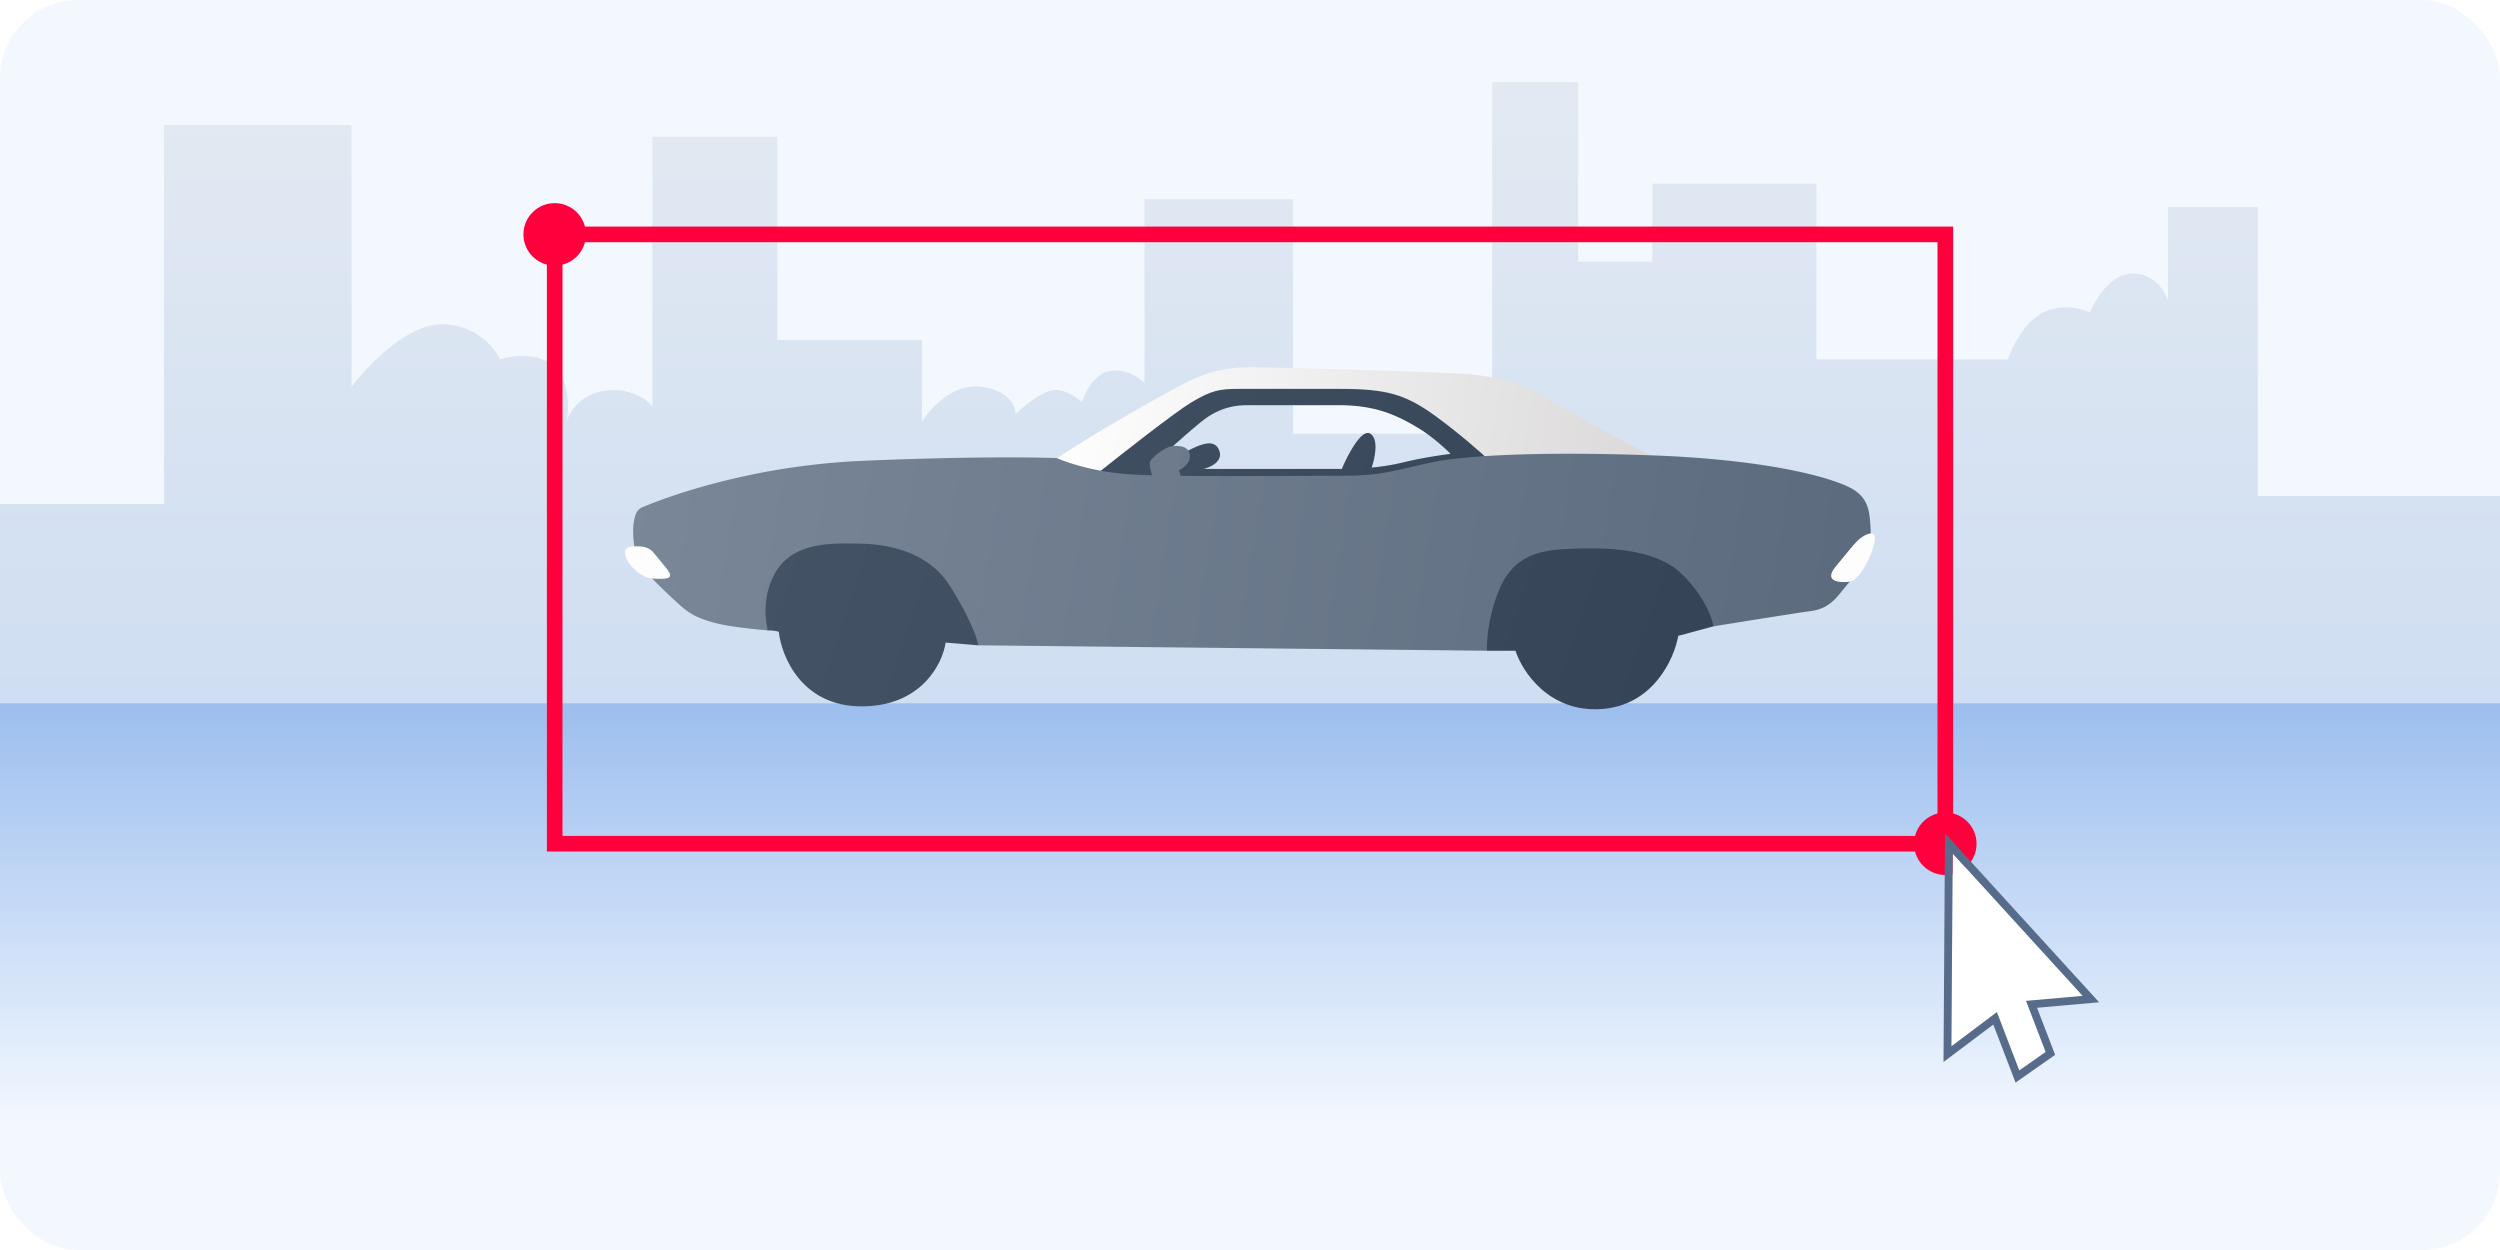
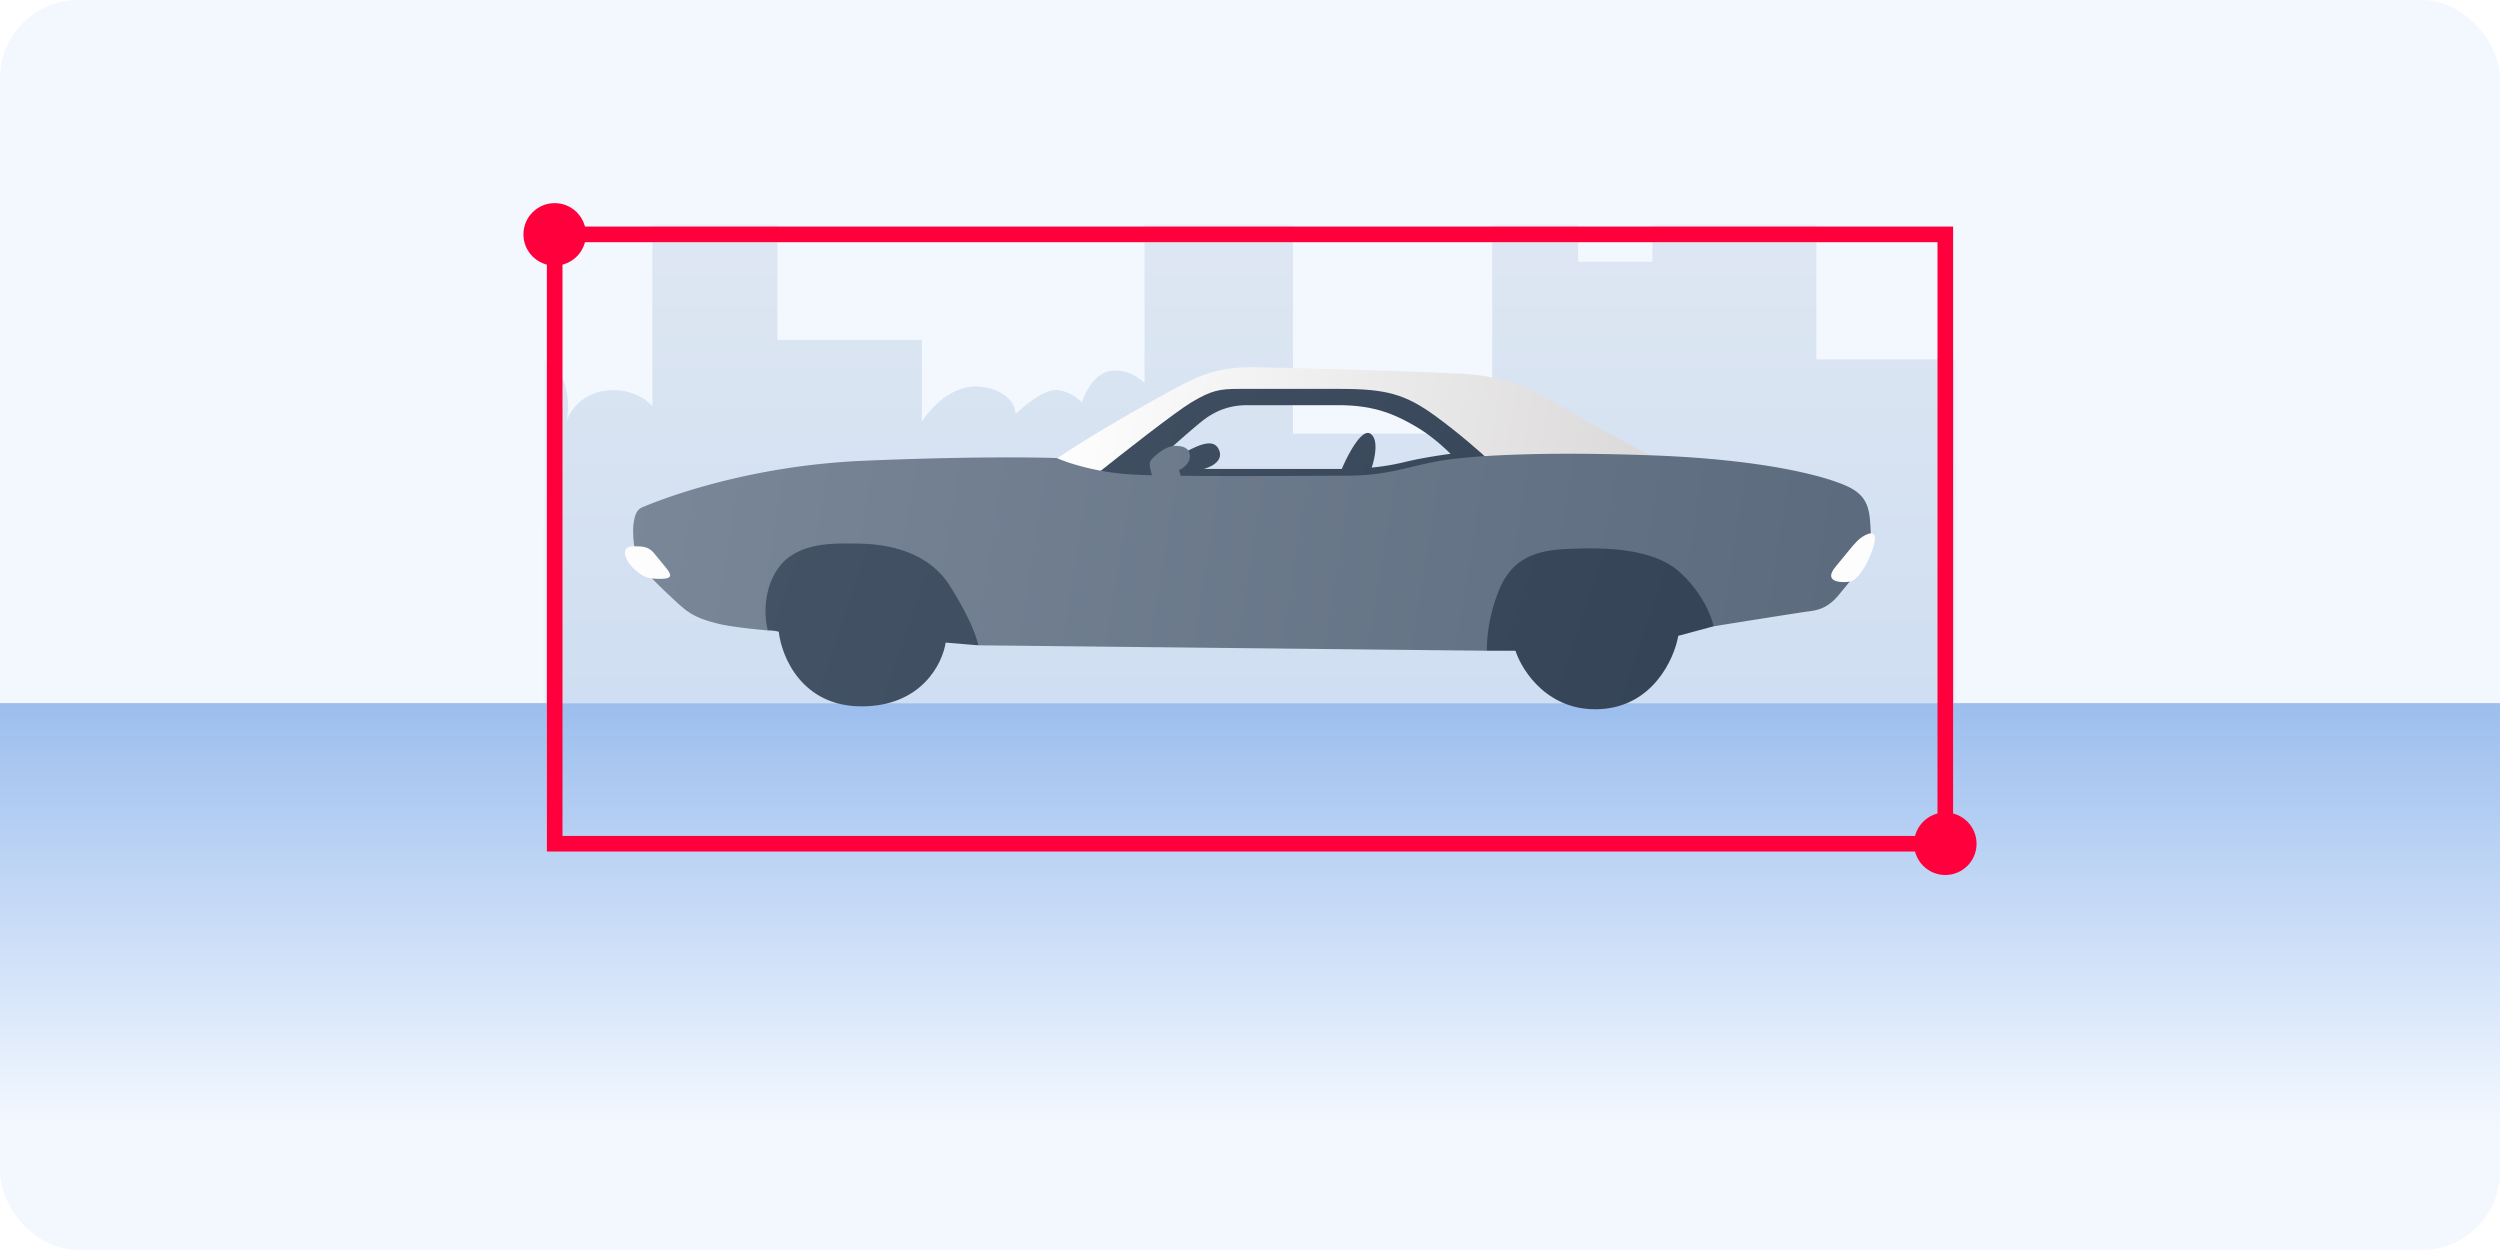
<svg xmlns="http://www.w3.org/2000/svg" width="320" height="160" fill="none">
  <rect width="320" height="160" rx="10" fill="#F3F8FF" />
  <path fill="url(#a)" d="M0 90h320v54H0z" />
-   <path d="M0 64.5V90h320V63.5h-31v-37h-11.5v12c-.333-1.167-1.7-3.5-4.5-3.5s-4.833 3.333-5.5 5c-1-.5-3.6-1.2-6 0s-4 4.5-4.5 6h-24.5V23.5h-21v10H202v-23h-11v45h-25.5v-30h-19V49c-.667-.667-2.5-1.9-4.5-1.5-2 .4-3.167 2.833-3.5 4-.667-.667-2.4-1.9-4-1.5-1.6.4-3.667 2.167-4.5 3 0-1-.9-3.1-4.5-3.5-3.6-.4-6.5 2.833-7.5 4.5V43.5H99.5v-26h-16V52c-.667-.833-2.8-2.4-6-2-3.2.4-4.667 2.833-5 4 .333-1.5.5-5-1.5-7s-5.5-1.5-7-1c-.667-1.5-3.1-4.5-7.5-4.5s-9.5 5.333-11.5 8V16H21v48.5H0z" fill="url(#b)" />
  <g filter="url(#c)">
    <path d="M70 29h180v80H70V29z" fill="#F3F8FF" />
  </g>
  <mask id="d" style="mask-type:alpha" maskUnits="userSpaceOnUse" x="70" y="29" width="180" height="80">
    <path d="M70 29h180v80H70V29z" fill="#F3F8FF" />
  </mask>
  <g mask="url(#d)">
    <path fill="url(#e)" d="M0 90h320v54H0z" />
    <path d="M0 64.5V90h320V63.5h-31v-37h-11.5v12c-.333-1.167-1.7-3.5-4.5-3.5s-4.833 3.333-5.5 5c-1-.5-3.6-1.2-6 0s-4 4.5-4.5 6h-24.5V23.5h-21v10H202v-23h-11v45h-25.5v-30h-19V49c-.667-.667-2.5-1.9-4.5-1.5-2 .4-3.167 2.833-3.5 4-.667-.667-2.4-1.9-4-1.5-1.6.4-3.667 2.167-4.5 3 0-1-.9-3.1-4.5-3.5-3.6-.4-6.5 2.833-7.5 4.5V43.5H99.5v-26h-16V52c-.667-.833-2.8-2.4-6-2-3.2.4-4.667 2.833-5 4 .333-1.5.5-5-1.5-7s-5.5-1.5-7-1c-.667-1.5-3.1-4.5-7.5-4.5s-9.5 5.333-11.5 8V16H21v48.5H0z" fill="url(#f)" />
  </g>
  <path fill-rule="evenodd" clip-rule="evenodd" d="M248 31H72v76h176V31zM70 29v80h180V29H70z" fill="#FF003D" />
  <circle cx="71" cy="30" r="4" fill="#FF003D" />
  <circle cx="249" cy="108" r="4" fill="#FF003D" />
-   <path d="m249.782 133.923.16-24.698 16.644 18.248-7.252.641 2.509 6.535-3.376 2.367-2.867-7.469-5.818 4.376z" fill="#fff" />
-   <path fill-rule="evenodd" clip-rule="evenodd" d="m248.959 106.663 19.727 21.628-7.943.702 2.313 6.027-5.064 3.55-2.851-7.427-6.373 4.793.191-29.273zm6.641 22.884 2.867 7.469 3.376-2.367-2.509-6.535 7.252-.641-16.644-18.248-.16 24.698 5.818-4.376z" fill="#576C8A" />
  <path fill-rule="evenodd" clip-rule="evenodd" d="M153.344 50.473c-2.953 1.563-10.42 7.12-13.719 9.899l5.383 1.39.504-.465c.328.038.784.078 1.406.117 2.779.173 24.139.52 29.87.173 5.731-.347 8.683-1.736 9.378-2.084.21-.105.377-.296.507-.516l5.571.17c-1.332-1.39-4.585-4.655-6.947-6.6-2.952-2.431-6.773-3.473-9.204-3.473h-14.587c-.329 0-.642-.002-.943-.003-2.87-.015-4.547-.023-7.219 1.392zm32.329 7.62c-1.02-1.015-2.622-2.424-4.37-3.452-2.952-1.737-5.557-2.779-10.072-2.779h-11.462c-1.389 0-3.473.174-5.731 1.91-1.147.884-3.572 3.029-5.766 5.01.573.021 1.213-.007 1.772-.147.392-.098.949-.389 1.571-.714 1.584-.827 3.586-1.873 4.334-.501.833 1.528-.927 2.373-1.911 2.604h17.714c.752-1.794 2.535-5.21 3.647-4.515 1.111.695.579 3.184.173 4.342a29.684 29.684 0 0 0 4.168-.695c1.647-.412 4.053-.823 5.933-1.064z" fill="url(#g)" />
  <path d="M98.293 80.69c.695 0 1.216.116 1.39.174.347 3.183 2.952 9.551 10.593 9.551s10.362-5.441 10.767-8.162l4.168.347c.521-.694 1.146-2.987-.521-6.599-2.084-4.515-7.12-8.162-14.24-8.51-7.12-.347-13.372 2.78-13.72 7.816-.278 4.028.927 5.267 1.563 5.383z" fill="url(#h)" />
  <path d="M190.333 83.295h3.647c.869 2.663 4.272 7.884 10.941 7.467 6.668-.416 9.378-6.425 9.899-9.377l4.515-1.216c.521-.637 1.25-2.431 0-4.515-1.563-2.605-4.515-6.773-15.456-6.773-10.941 0-13.025 4.515-13.893 8.683-.695 3.335-.058 5.21.347 5.731z" fill="url(#i)" />
  <path d="M151.954 48.91c-2.431 1.216-11.808 6.426-16.845 9.899l5.21 1.91c3.184-2.547 10.072-7.953 12.156-9.204 2.605-1.563 3.647-1.736 6.079-1.736h13.024c5.905 0 8.336.694 12.156 3.473 3.057 2.223 5.905 4.746 6.947 5.73h21.881c-3.126-1.62-10.038-5.279-12.677-6.946-3.3-2.084-6.947-3.82-12.33-4.168-5.384-.347-24.486-.868-27.612-.868-3.126 0-5.557.695-7.989 1.91z" fill="url(#j)" />
  <path d="m151.147 60.9-.234-.702c.463-.231 1.389-.903 1.389-1.736 0-1.042-.694-1.39-1.91-1.39s-2.778 1.39-3.126 1.91c-.223.336-.012 1.217.199 1.85a82.376 82.376 0 0 1-2.804-.113c-4.445-.278-8.104-1.505-9.377-2.084-2.953-.116-12.052-.208-24.834.348-15.373.668-26.406 5.195-27.99 5.846l-.143.058c-.868.347-1.042 1.042-1.215 2.084-.174 1.042 0 4.168.868 5.383.868 1.216 4.168 4.342 5.383 5.384 1.216 1.042 2.432 1.563 4.516 2.084 1.667.417 4.978.752 6.425.868-.405-1.39-.73-4.897 1.216-7.815 2.251-3.377 6.885-3.329 9.351-3.303.197.002.38.004.547.004 2.258 0 8.857.174 12.156 5.383 2.64 4.168 3.532 6.83 3.647 7.641l65.123.695c-.058-1.216.174-4.48 1.563-7.815 1.737-4.168 4.862-5.036 8.683-5.21 3.82-.173 10.767-.347 14.414 2.953 2.917 2.64 4.11 5.73 4.341 6.946 3.589-.579 11.045-1.771 12.157-1.91 1.389-.174 2.604-.521 3.994-2.258a48.3 48.3 0 0 1 .554-.677c1.461-1.768 3.593-4.346 3.44-6.79-.016-.249-.028-.492-.041-.73-.127-2.416-.223-4.257-2.911-5.522-2.953-1.39-10.941-3.473-25.007-3.994-14.067-.521-23.966 0-28.133.868-.998.208-1.877.416-2.705.612-2.63.623-4.753 1.125-8.583 1.125-1.015 0-2.508.007-4.291.015-4.69.022-11.388.054-16.662-.008z" fill="url(#k)" />
  <path d="M236.874 74.439c-1.042.173-3.647.173-1.91-1.91.638-.767 1.089-1.321 1.438-1.751.601-.74.901-1.11 1.34-1.55.695-.694 2.258-1.562 2.258-.347 0 1.216-1.563 5.037-3.126 5.558zM85.269 72.702c.694.868.868 1.39-.695 1.39s-2.084-.174-2.952-.869c-.869-.695-1.39-1.39-1.563-2.084-.174-.695 0-1.216 1.042-1.216s1.91 0 2.605.869c.555.694 1.273 1.563 1.563 1.91z" fill="#FDFDFD" />
  <defs>
    <linearGradient id="a" x1="160" y1="90" x2="160" y2="144" gradientUnits="userSpaceOnUse">
      <stop stop-color="#9CBEEE" />
      <stop offset="1" stop-color="#F3F8FF" />
    </linearGradient>
    <linearGradient id="b" x1="160" y1="90" x2="160" y2=".5" gradientUnits="userSpaceOnUse">
      <stop stop-color="#CFDEF2" />
      <stop offset="1" stop-color="#E5EBF2" />
    </linearGradient>
    <linearGradient id="e" x1="160" y1="90" x2="160" y2="144" gradientUnits="userSpaceOnUse">
      <stop stop-color="#9CBEEE" />
      <stop offset="1" stop-color="#F3F8FF" />
    </linearGradient>
    <linearGradient id="f" x1="160" y1="90" x2="160" y2=".5" gradientUnits="userSpaceOnUse">
      <stop stop-color="#CFDEF2" />
      <stop offset="1" stop-color="#E5EBF2" />
    </linearGradient>
    <linearGradient id="g" x1="96.672" y1="49.084" x2="219.971" y2="90.762" gradientUnits="userSpaceOnUse">
      <stop stop-color="#455366" />
      <stop offset="1" stop-color="#354356" />
    </linearGradient>
    <linearGradient id="h" x1="96.672" y1="49.084" x2="219.971" y2="90.762" gradientUnits="userSpaceOnUse">
      <stop stop-color="#455366" />
      <stop offset="1" stop-color="#354356" />
    </linearGradient>
    <linearGradient id="i" x1="96.672" y1="49.084" x2="219.971" y2="90.762" gradientUnits="userSpaceOnUse">
      <stop stop-color="#455366" />
      <stop offset="1" stop-color="#354356" />
    </linearGradient>
    <linearGradient id="j" x1="135.224" y1="47" x2="212.677" y2="60.893" gradientUnits="userSpaceOnUse">
      <stop stop-color="#fff" />
      <stop offset="1" stop-color="#DAD8D9" />
    </linearGradient>
    <linearGradient id="k" x1="81.043" y1="58.114" x2="239.421" y2="83.469" gradientUnits="userSpaceOnUse">
      <stop stop-color="#7A8799" />
      <stop offset="1" stop-color="#5B6A7D" />
    </linearGradient>
    <filter id="c" x="55" y="14" width="210" height="110" filterUnits="userSpaceOnUse" color-interpolation-filters="sRGB">
      <feFlood flood-opacity="0" result="BackgroundImageFix" />
      <feColorMatrix in="SourceAlpha" values="0 0 0 0 0 0 0 0 0 0 0 0 0 0 0 0 0 0 127 0" result="hardAlpha" />
      <feOffset />
      <feGaussianBlur stdDeviation="7.5" />
      <feComposite in2="hardAlpha" operator="out" />
      <feColorMatrix values="0 0 0 0 0 0 0 0 0 0.417 0 0 0 0 1 0 0 0 0.5 0" />
      <feBlend in2="BackgroundImageFix" result="effect1_dropShadow_461_651" />
      <feBlend in="SourceGraphic" in2="effect1_dropShadow_461_651" result="shape" />
    </filter>
  </defs>
</svg>